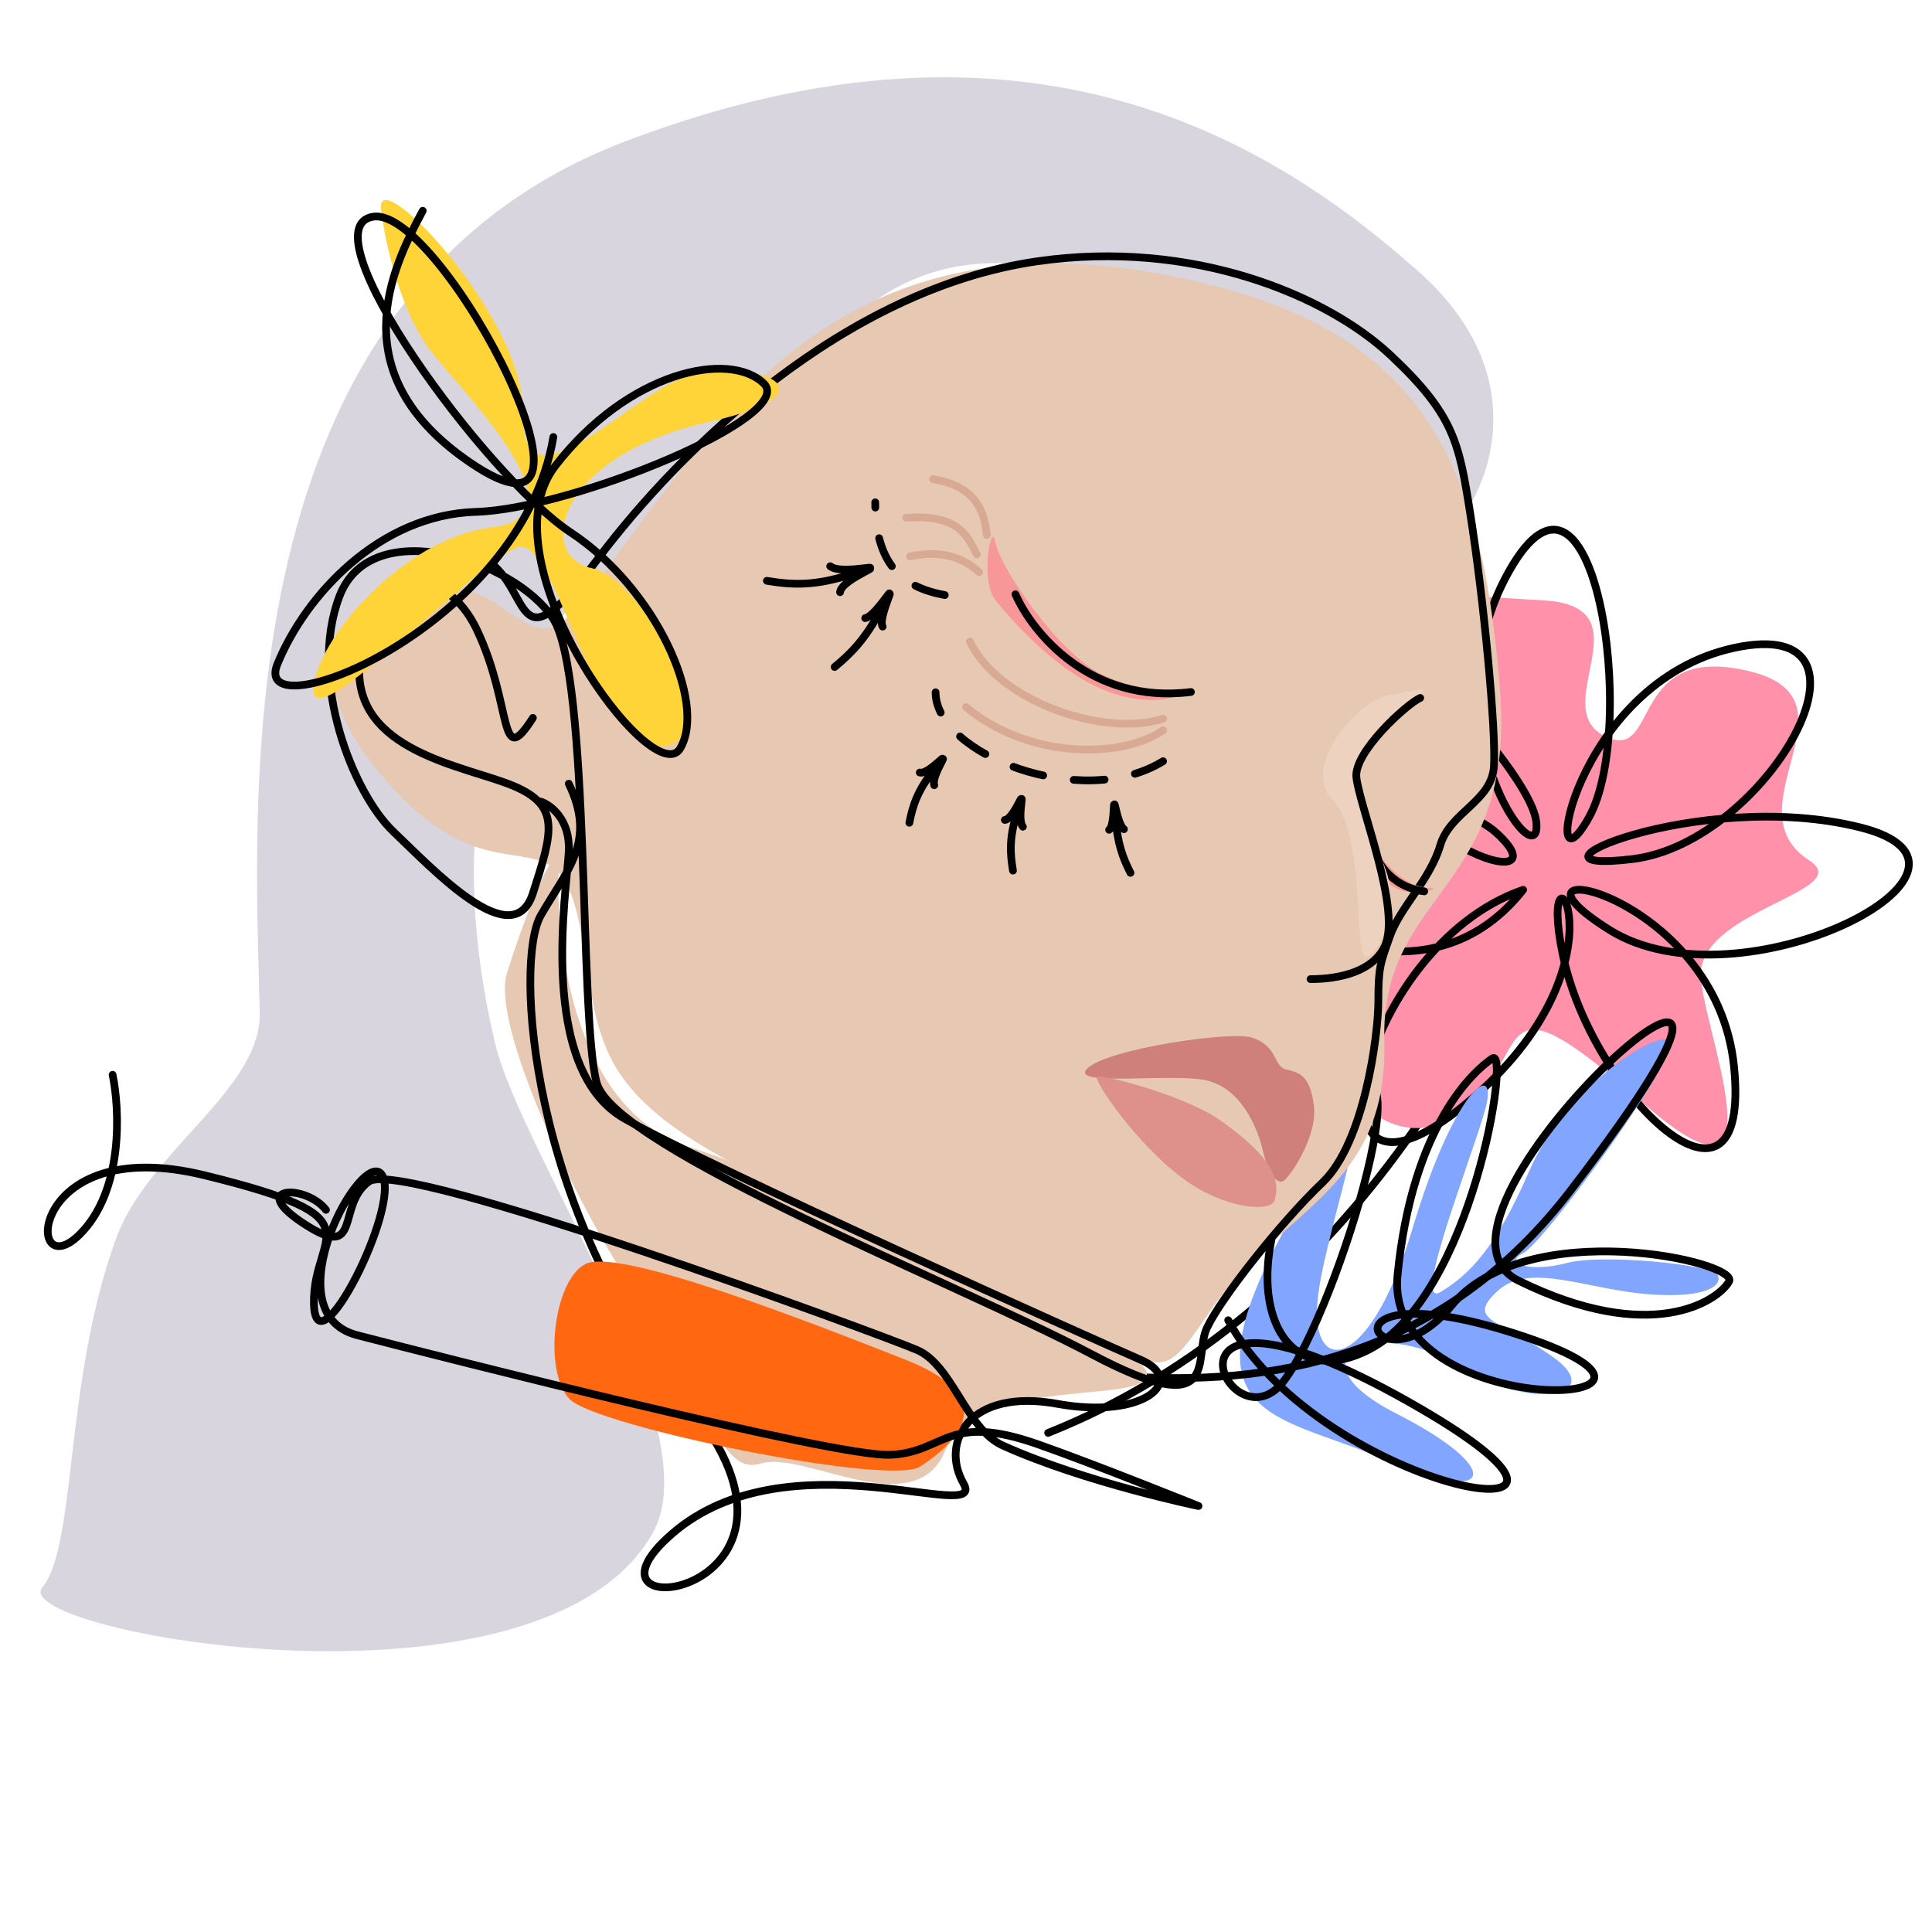
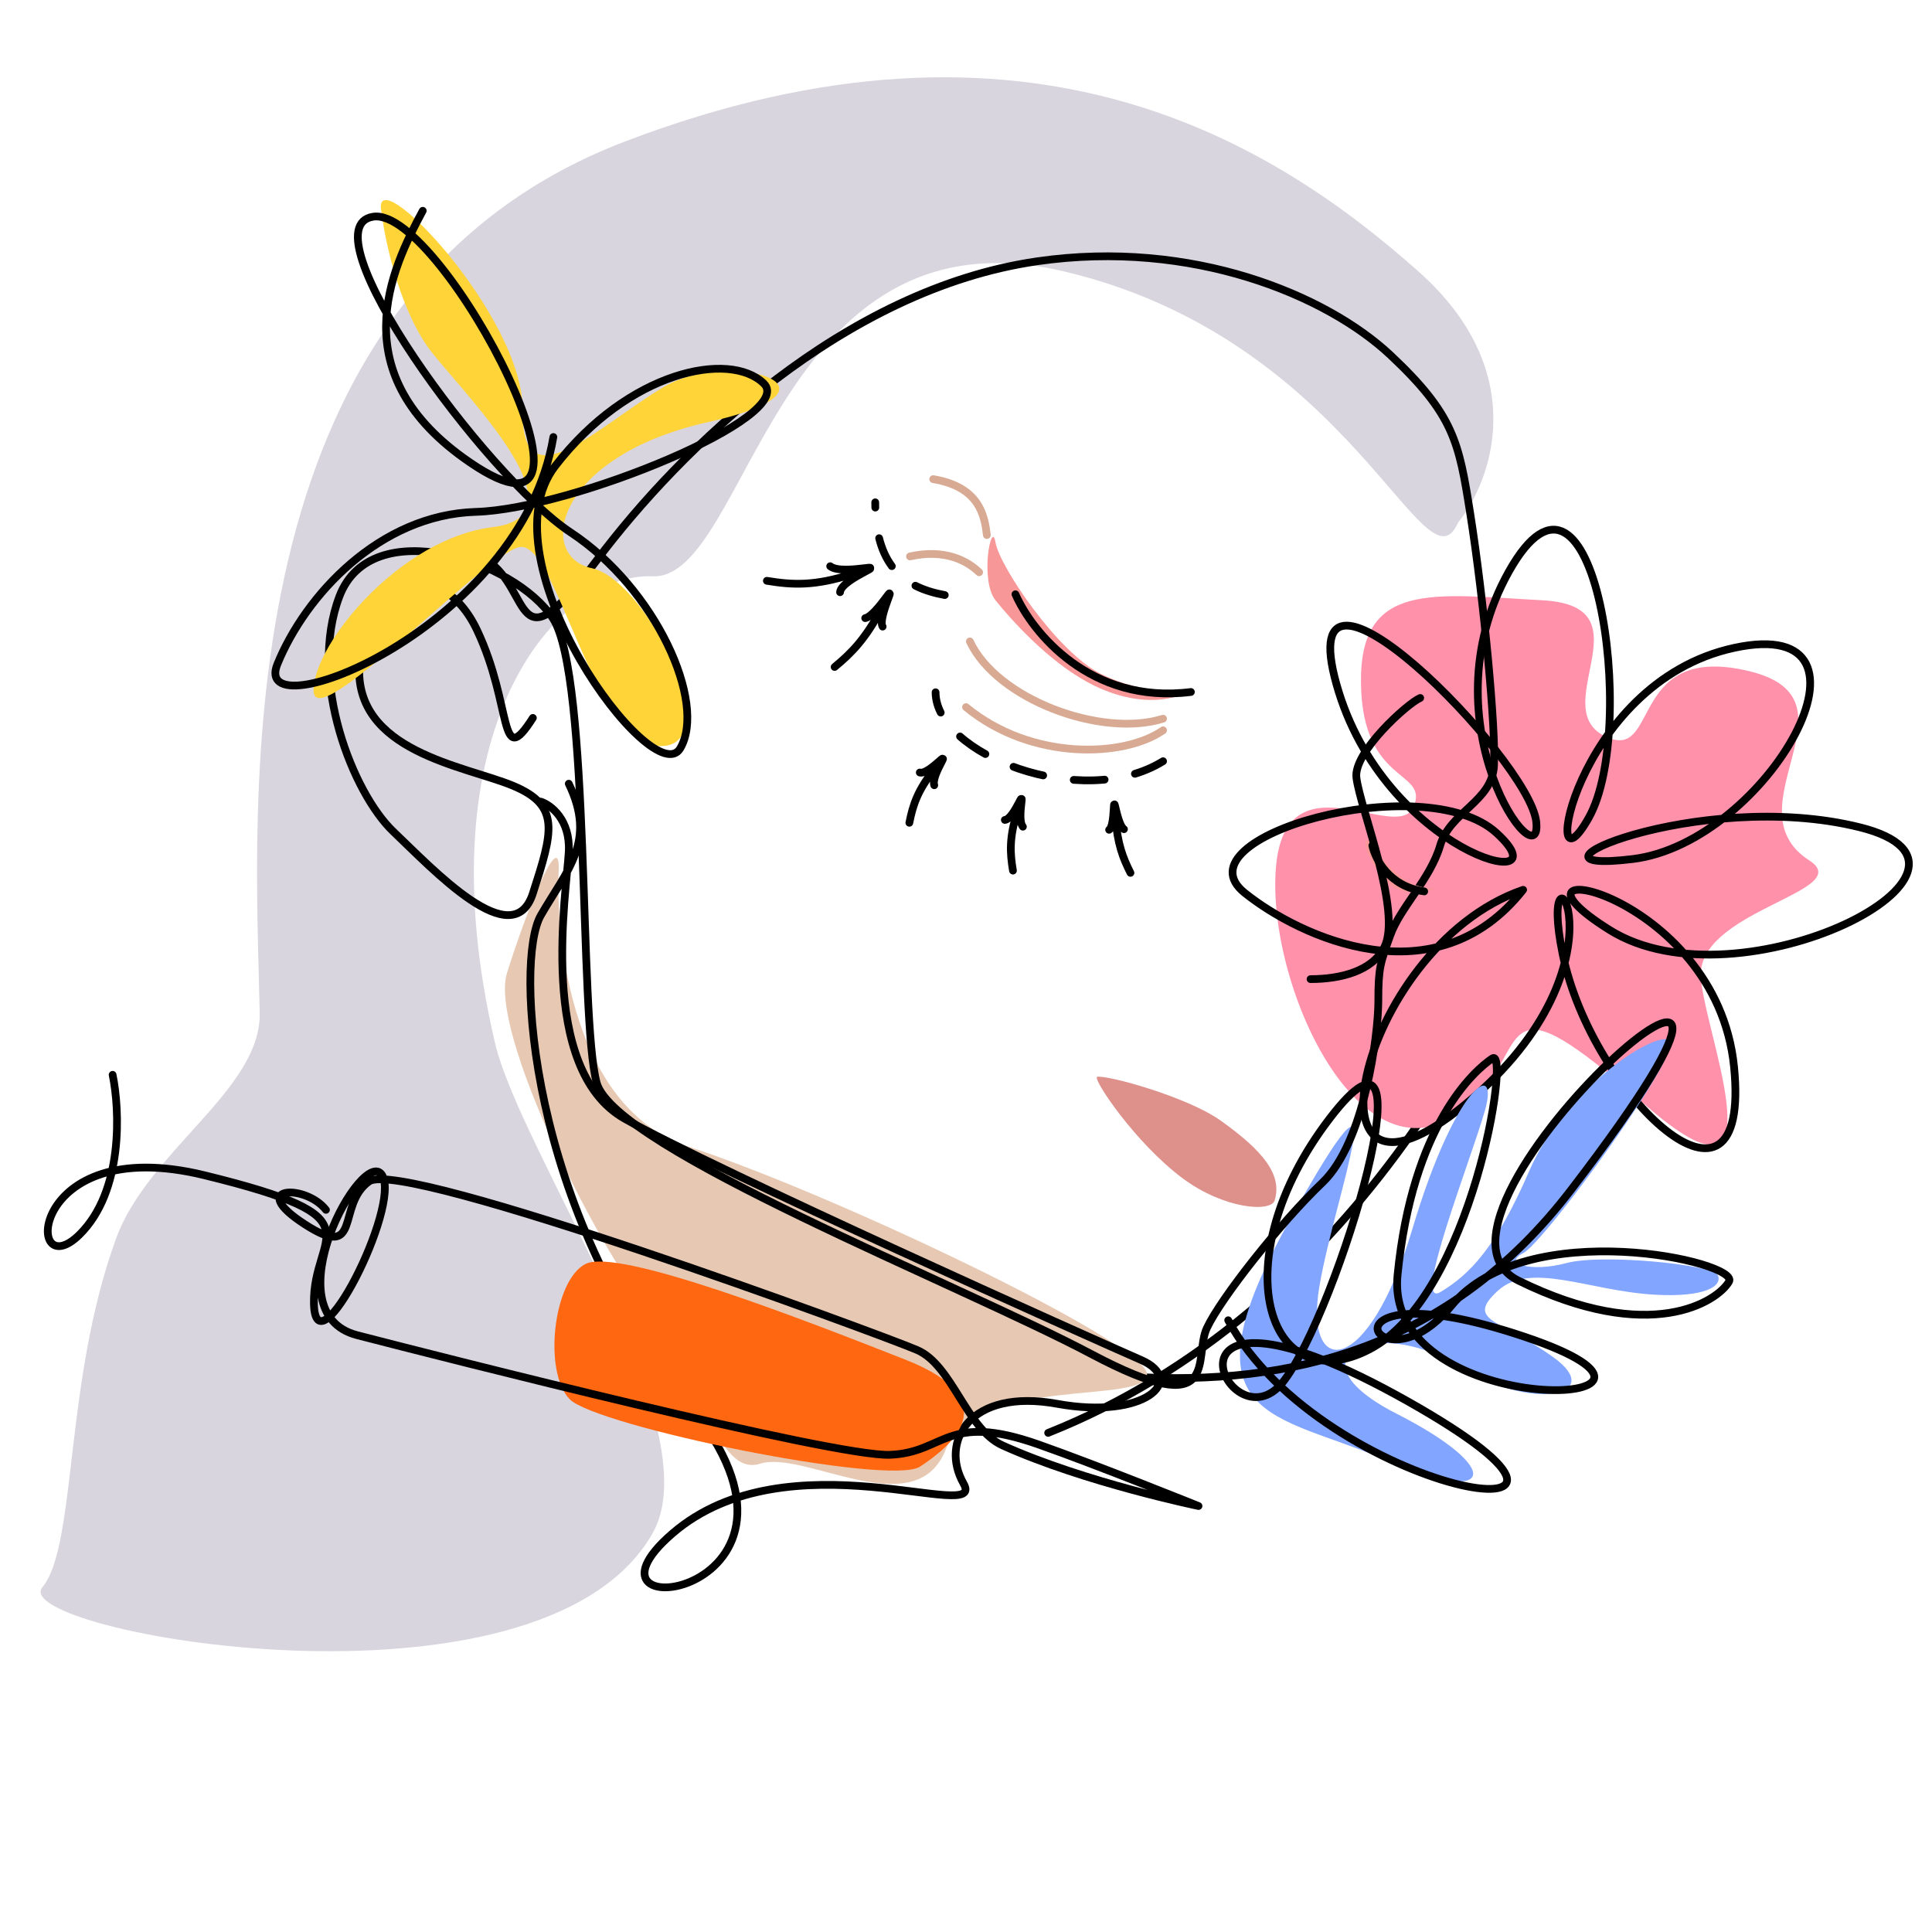
<svg xmlns="http://www.w3.org/2000/svg" width="250" height="250" viewBox="0 0 250 250" fill="none">
  <path d="M200.056 111.754C194.909 129.8 174.819 169.797 135.63 185.414" stroke="black" stroke-linecap="round" stroke-linejoin="round" />
  <path d="M190.952 142.15C197.982 134.95 193.598 126.027 212.732 142.835C231.866 159.644 219.643 131.732 220.098 125.708C220.708 117.633 240.161 115.232 234.124 111.341C223.582 104.55 241.445 90.429 226.256 86.826C211.068 83.222 214.585 97.777 208.377 95.56C199.25 92.3 213.851 78.456 199.643 77.68C185.435 76.905 175.948 75.126 176.108 88.376C176.267 101.625 184.94 99.578 182.926 104.385C180.822 109.406 165.799 97.019 165.047 113.119C164.294 129.22 177.488 155.941 190.952 142.15Z" fill="#FF91AB" />
  <path d="M197.093 115.141C185.814 129.432 168.236 121.3 161.054 115.531C152.077 108.321 184.294 99.272 193.633 107.771C202.972 116.27 179.095 110.464 172.942 88.557C166.788 66.65 197.904 98.229 198.787 106.323C199.67 114.417 184.134 93.755 195.254 73.947C206.375 54.14 212.079 94.248 205.593 105.802C199.106 117.356 203.464 88.325 224.445 83.823C245.425 79.32 228.745 109.031 211.268 111.159C193.792 113.288 219.768 101.82 240.705 107.062C261.642 112.304 225.154 130.895 208.286 120.339C191.417 109.784 222.099 115.069 224.386 138.062C226.674 161.055 205.983 141.841 202.204 123.438C198.627 106.015 211.949 123.481 190.722 141.957C167.086 162.528 175.269 122.661 197.093 115.141Z" stroke="black" stroke-linecap="round" stroke-linejoin="round" />
  <path d="M213.985 167.524C220.771 167.931 222.946 166.36 222.271 164.995C221.597 163.63 207.306 162.205 202.692 163.441C198.077 164.677 194.364 163.509 197.093 162.159C199.823 160.81 218.37 135.44 215.965 134.539C213.56 133.638 202.319 141.286 197.927 151.427C193.535 161.567 190.116 164.956 186.387 167.192C182.659 169.427 190.233 150.398 192.148 143.703C194.063 137.008 188.393 140.072 182.704 159.215C177.016 178.357 168.688 178.425 170.732 166.441C172.775 154.457 181.518 131.715 166.894 157.887C152.271 184.06 165.212 182.756 179.221 188.894C193.229 195.031 195.031 190.221 180.713 182.93C166.396 175.639 178.256 170.298 188.283 176.575C198.311 182.851 207.905 180.59 201.014 175.636C194.123 170.683 189.565 170.977 193.772 167.067C197.979 163.158 205.504 167.015 213.985 167.524Z" fill="#82A5FF" />
  <path d="M92 165.841C120.268 173.314 171.735 195.103 203.257 154.017C242.659 102.659 179.413 157.315 196.501 165.718C213.589 174.121 222.256 168.399 223.734 165.839C225.212 163.28 197.587 157.082 187.793 168.979C177.999 180.876 169.016 163.501 197.202 172.948C225.388 182.396 178.926 184.336 180.846 164.967C182.765 145.599 190.757 138.512 193.121 136.951C195.484 135.39 190.523 167.629 177.242 174.588C163.961 181.546 158.073 163.033 172.032 144.765C185.992 126.497 173.178 169.804 166.015 178.832C158.852 187.861 147.186 161.623 182.135 181.313C217.083 201.003 171.187 193.519 158.928 170.84" stroke="black" stroke-linecap="round" />
  <path d="M183.519 35.099C198.175 48.103 193.066 62.191 188.679 67.61C184.418 77.415 175.004 43.872 137.591 35.099C100.177 26.326 96.823 75.093 84.438 74.576C72.052 74.06 54.505 94.186 64.052 134.954C67.392 149.214 92.24 184.769 84.436 198.428C69.931 223.818 0.784 211.099 5.482 205.395C9.967 199.948 8.248 178.798 15.029 160.24C19.171 148.906 33.803 140.965 33.607 131.084C33.091 105.023 28.189 38.453 80.825 18.327C133.462 -1.799 165.199 18.843 183.519 35.099Z" fill="#D8D5DE" />
-   <path d="M92.435 55.483C109.568 34.635 131.397 29.938 158.747 37.421C186.098 44.903 192.032 63.223 194.096 89.283C196.161 115.344 178.615 115.344 179.131 134.696C179.647 154.047 165.714 156.37 156.683 169.529C147.652 182.689 152.813 175.206 114.367 159.466C75.922 143.727 78.244 138.051 75.147 120.505C72.051 102.959 64.311 118.957 48.571 99.347C32.832 79.737 54.248 71.222 64.311 78.189C74.374 85.156 71.019 81.543 92.435 55.483Z" fill="#E7C9B3" />
-   <path d="M161.947 134.251C159.202 133.395 143.425 135.712 140.743 138.214C138.062 140.715 151.641 138.799 156.102 139.802C160.563 140.805 162.7 145.838 163.415 148.894C164.131 151.95 165.244 153.171 166 152.863C166.756 152.556 170.541 147.138 170.016 143.035C169.491 138.932 167.929 138.775 166.351 138.361C164.773 137.946 165.378 135.321 161.947 134.251Z" fill="#CF807B" />
  <path d="M157.972 145.017C153.638 141.921 143.265 139.083 141.975 139.341C141.282 139.479 146.856 147.89 153.07 152.5C158.425 156.472 164.461 156.891 164.939 155.338C165.971 151.984 163.391 148.887 157.972 145.017Z" fill="#DE908B" />
  <path d="M89.08 148.371C74.425 143.624 71.793 122.311 72.309 112.248C72.309 107.271 67.922 118.44 65.6 125.923C63.278 133.406 76.953 160.756 83.92 169.529C90.886 178.302 92.693 191.203 98.369 189.397C104.046 187.591 118.495 197.396 122.365 187.591C126.236 177.786 148.684 181.914 148.426 177.786C148.168 173.658 107.4 154.306 89.08 148.371Z" fill="#E7C9B3" />
  <path d="M68.954 92.897C64.505 99.864 66.374 91.349 61.73 81.544C57.085 71.739 47.28 74.577 46.506 85.93C45.732 97.283 60.181 99.089 66.374 101.67C72.567 104.25 71.534 107.604 68.954 115.603C66.374 123.602 56.053 112.507 50.893 107.604C45.732 102.702 39.798 87.994 43.926 77.157C48.054 66.32 66.632 72.513 71.534 79.996C76.437 87.478 74.889 131.6 77.211 140.115C79.533 148.63 124.171 166.176 141.201 175.206C158.231 184.237 154.36 175.723 156.166 171.852C157.973 167.982 165.713 158.177 171.132 153.016C176.55 147.856 178.356 133.923 178.356 129.536C178.356 125.15 178.614 124.633 179.904 121.021C181.195 117.409 185.065 113.796 186.355 109.41C187.645 105.024 193.064 103.734 193.322 99.089C193.58 94.445 192.032 77.673 190.226 66.32C188.781 57.238 188.161 53.677 179.905 45.937C171.648 38.196 154.257 30.919 134.234 33.809C109.206 37.422 88.048 58.064 77.211 72.513C66.374 86.962 68.954 76.383 63.02 72.513" stroke="black" stroke-linecap="round" />
  <path d="M69.986 103.732C71.276 104.162 73.805 106.055 73.599 110.183C73.341 115.343 69.47 138.308 80.823 144.758C92.176 151.209 141.717 173.399 147.652 175.979C153.586 178.559 148.168 183.72 136.815 181.656C125.461 179.591 121.591 186.558 124.687 191.977C127.784 197.395 101.981 185.526 87.016 198.427C72.05 211.328 109.722 206.684 89.08 181.656C68.438 156.627 66.567 124.374 69.986 118.44C73.406 112.505 77.211 108.893 73.599 101.41" stroke="black" stroke-linecap="round" />
  <path d="M140.684 88.251C135.524 85.413 130.88 80.253 128.816 77.673C126.752 75.093 128.3 67.094 128.816 70.19C129.332 73.286 136.875 84.47 142.491 87.219C150.748 91.261 156.424 87.993 153.586 89.541C150.747 91.09 145.844 91.089 140.684 88.251Z" fill="#F89797" />
  <path d="M131.396 76.898C133.547 81.801 141.098 91.193 154.103 89.542" stroke="black" stroke-linecap="round" />
  <path d="M179.678 114.293C177.849 112.718 176.289 109.428 176.802 108.805C177.315 108.183 178.167 111.073 181.128 113.373C184.089 115.673 186.546 114.574 185.323 115.085C184.101 115.596 181.507 115.869 179.678 114.293Z" fill="#F89797" />
  <path d="M177.583 109.41C177.927 111.13 179.75 114.725 184.291 115.345" stroke="black" stroke-linecap="round" />
-   <path d="M175.26 101.669C174.435 97.747 179.991 91.778 183.259 90.058C185.581 88.677 183.259 89.284 179.389 90.058C175.518 90.832 168.294 99.347 172.422 103.475C176.55 107.603 175.26 122.311 176.55 123.601C177.841 124.891 181.195 117.924 179.389 112.764C177.583 107.603 176.292 106.571 175.26 101.669Z" fill="#ECD2BF" />
  <path d="M183.775 90.316C182.141 91.004 175.106 97.335 175.519 100.637C176.035 104.766 181.453 117.925 179.131 122.569C177.583 125.666 173.454 126.698 169.584 126.698" stroke="black" stroke-linecap="round" />
  <path d="M126.701 74.051C125.144 72.544 122.253 71 117.753 72" stroke="#D9AA93" stroke-linecap="round" />
  <path d="M150.5 94.5C145.5 98 133.5 98.5 125 91.5" stroke="#D9AA93" stroke-linecap="round" />
-   <path d="M126.404 71.743C125.208 69.526 124.253 66.5 117.253 67" stroke="#D9AA93" stroke-linecap="round" />
  <path d="M150.5 92.999C142.5 95.499 129 90.501 125.5 82.999" stroke="#D9AA93" stroke-linecap="round" />
  <path d="M127.7 69.236C127.405 66.738 126.753 63 120.753 62" stroke="#D9AA93" stroke-linecap="round" />
  <path d="M122.253 76.999C116.753 75.999 113.254 73 113.254 65" stroke="black" stroke-linecap="round" stroke-dasharray="4 4" />
  <path d="M150.5 98.501C140 105 121.064 97.579 121.064 89.578" stroke="black" stroke-linecap="round" stroke-dasharray="4 4" />
  <path d="M107.999 86.308C110.196 84.489 111.938 82.736 114.075 78.757M114.075 78.757C116.745 73.784 113.483 79.974 114.212 81.081M114.075 78.757C116.745 73.784 113.471 79.718 111.957 79.985" stroke="black" stroke-linecap="round" stroke-linejoin="round" />
  <path d="M146.282 112.948C145.296 110.998 144.61 109.233 144.328 105.785M144.328 105.785C143.976 101.475 144.371 106.821 143.52 107.375M144.328 105.785C143.976 101.475 144.458 106.644 145.439 107.296" stroke="black" stroke-linecap="round" stroke-linejoin="round" />
  <path d="M99.234 75.156C102.562 75.705 105.425 75.847 110.254 74.293M110.254 74.293C116.291 72.35 108.833 74.832 108.704 76.631M110.254 74.293C116.291 72.35 109.008 74.578 107.426 73.267" stroke="black" stroke-linecap="round" stroke-linejoin="round" />
  <path d="M117.67 106.467C118.124 104.175 118.73 102.282 120.915 99.528M120.915 99.528C123.646 96.084 120.219 100.318 119.02 99.964M120.915 99.528C123.646 96.084 120.426 100.267 120.891 101.612" stroke="black" stroke-linecap="round" stroke-linejoin="round" />
  <path d="M131.077 112.658C130.686 110.353 130.58 108.37 131.643 105.018M131.643 105.018C132.972 100.828 131.273 106.004 130.027 106.099M131.643 105.018C132.972 100.828 131.449 105.883 132.362 106.975" stroke="black" stroke-linecap="round" stroke-linejoin="round" />
  <path d="M56.028 45.789C51.842 40.612 49.842 31.408 49.366 27.453C47.803 19.999 67.834 40.876 67.631 53.178C67.428 65.48 77.703 54.853 86.025 49.999C94.348 45.144 111.446 50.186 91.638 54.619C71.83 59.051 69.331 71.968 76.582 73.525C83.834 75.081 94.192 96.8 85.374 96.539C76.555 96.277 72.005 69.502 67.108 70.814C62.211 72.127 40.466 95.45 40.567 89.299C40.669 83.148 51.92 69.635 63.785 68.206C75.649 66.776 61.261 52.26 56.028 45.789Z" fill="#FFD439" />
  <path d="M54.704 27.276C50.615 34.841 44.087 48.432 60.824 59.845C81.745 74.111 57.322 26.74 48.314 28.038C39.306 29.336 62.823 61.618 73.861 68.906C84.898 76.194 91.463 90.943 88.03 96.828C84.597 102.712 62.348 72.626 71.831 60.32C81.314 48.015 94.404 45.337 98.825 49.614C103.246 53.892 74.057 65.866 61.586 66.236C49.115 66.605 39.519 77.025 35.89 85.95C32.261 94.875 67.418 81.407 71.605 56.548" stroke="black" stroke-linecap="round" stroke-linejoin="round" />
  <path d="M73.708 181.05C70.287 177.531 71.569 165.737 75.739 163.567C79.909 161.397 103.816 170.683 117.146 175.934C130.476 181.186 123.004 187.193 119.051 189.78C115.098 192.366 77.129 184.569 73.708 181.05Z" fill="#FF6711" />
  <path d="M15.062 138.98C15.007 138.709 14.742 138.536 14.472 138.591C14.201 138.647 14.027 138.912 14.083 139.182L15.062 138.98ZM10.281 159.765L9.931 159.408L10.281 159.765ZM134.381 186.914L134.547 186.442L134.381 186.914ZM155.087 194.877L154.986 195.367C155.239 195.419 155.491 195.27 155.565 195.022C155.64 194.774 155.514 194.51 155.274 194.414L155.087 194.877ZM129.742 187.041L129.536 187.497L129.742 187.041ZM41.785 156.863C41.955 157.08 42.269 157.119 42.487 156.949C42.705 156.779 42.743 156.465 42.573 156.247L41.785 156.863ZM14.083 139.182C14.545 141.416 14.893 145.131 14.421 148.971C13.95 152.818 12.665 156.719 9.931 159.408L10.632 160.122C13.595 157.208 14.929 153.047 15.414 149.093C15.9 145.132 15.544 141.307 15.062 138.98L14.083 139.182ZM9.931 159.408C9.073 160.252 8.382 160.625 7.889 160.724C7.432 160.815 7.151 160.674 6.969 160.428C6.761 160.146 6.632 159.651 6.698 158.971C6.764 158.303 7.016 157.507 7.5 156.685C9.412 153.435 14.977 149.777 26.363 152.569L26.601 151.598C14.943 148.739 8.846 152.424 6.638 156.178C6.091 157.107 5.785 158.041 5.703 158.874C5.622 159.695 5.757 160.47 6.165 161.022C6.598 161.609 7.283 161.864 8.085 161.704C8.85 161.552 9.709 161.029 10.632 160.122L9.931 159.408ZM26.363 152.569C32.121 153.98 35.833 155.139 38.176 156.218C40.532 157.302 41.383 158.252 41.637 159.176C41.767 159.65 41.756 160.168 41.645 160.779C41.533 161.396 41.327 162.067 41.091 162.851C40.624 164.405 40.071 166.308 40.122 168.7L41.122 168.679C41.074 166.456 41.585 164.682 42.048 163.139C42.278 162.376 42.504 161.643 42.629 160.958C42.755 160.267 42.786 159.583 42.601 158.911C42.226 157.544 41.019 156.426 38.594 155.309C36.158 154.187 32.366 153.011 26.601 151.598L26.363 152.569ZM40.122 168.7C40.135 169.299 40.192 169.797 40.298 170.196C40.401 170.586 40.564 170.933 40.828 171.166C41.118 171.421 41.471 171.489 41.819 171.418C42.142 171.352 42.453 171.171 42.738 170.945C43.311 170.493 43.934 169.743 44.557 168.831C45.187 167.912 45.84 166.795 46.468 165.581C47.724 163.154 48.899 160.306 49.608 157.8C49.962 156.548 50.204 155.366 50.278 154.355C50.35 153.366 50.268 152.453 49.88 151.812L49.024 152.329C49.245 152.694 49.349 153.343 49.281 154.283C49.214 155.201 48.989 156.312 48.645 157.528C47.958 159.958 46.81 162.743 45.58 165.121C44.965 166.31 44.333 167.389 43.732 168.267C43.126 169.153 42.572 169.803 42.118 170.16C41.89 170.341 41.724 170.417 41.62 170.438C41.541 170.454 41.516 170.439 41.489 170.415C41.437 170.369 41.344 170.242 41.264 169.941C41.187 169.646 41.134 169.234 41.122 168.679L40.122 168.7ZM49.88 151.812C49.676 151.474 49.391 151.226 49.024 151.125C48.667 151.026 48.302 151.085 47.966 151.219C47.309 151.481 46.615 152.09 45.95 152.87C44.602 154.448 43.185 156.944 42.21 159.644C41.236 162.339 40.676 165.308 41.114 167.823C41.334 169.087 41.81 170.253 42.627 171.204C43.447 172.158 44.587 172.868 46.089 173.257L46.339 172.289C45.013 171.945 44.058 171.334 43.385 170.552C42.71 169.766 42.296 168.779 42.099 167.651C41.704 165.381 42.205 162.602 43.151 159.984C44.094 157.371 45.456 154.987 46.71 153.519C47.346 152.775 47.91 152.318 48.337 152.148C48.542 152.066 48.676 152.066 48.758 152.089C48.83 152.109 48.924 152.163 49.024 152.329L49.88 151.812ZM46.089 173.257C51.745 174.72 67.195 178.664 82.129 182.206C89.596 183.976 96.937 185.647 102.862 186.858C105.824 187.463 108.437 187.954 110.536 188.284C112.621 188.613 114.24 188.79 115.193 188.751L115.152 187.752C114.311 187.786 112.784 187.626 110.692 187.296C108.613 186.969 106.017 186.482 103.062 185.878C97.152 184.671 89.823 183.002 82.36 181.233C67.435 177.693 51.992 173.751 46.339 172.289L46.089 173.257ZM115.193 188.751C117.053 188.675 118.457 188.275 119.697 187.792C120.31 187.552 120.888 187.291 121.445 187.045C122.008 186.797 122.556 186.563 123.137 186.364C125.409 185.586 128.298 185.301 134.215 187.385L134.547 186.442C128.487 184.308 125.358 184.546 122.813 185.418C122.189 185.632 121.608 185.881 121.042 186.13C120.472 186.381 119.921 186.631 119.333 186.86C118.17 187.314 116.877 187.682 115.152 187.752L115.193 188.751ZM134.215 187.385C137.968 188.707 143.137 190.695 147.373 192.355C149.489 193.184 151.371 193.931 152.724 194.47C153.401 194.74 153.945 194.958 154.32 195.108C154.507 195.183 154.652 195.242 154.75 195.281C154.799 195.301 154.837 195.316 154.862 195.326C154.875 195.331 154.884 195.335 154.89 195.337C154.894 195.339 154.896 195.34 154.898 195.34C154.898 195.341 154.899 195.341 154.899 195.341C154.899 195.341 154.9 195.341 154.9 195.341C154.9 195.341 154.9 195.341 155.087 194.877C155.274 194.414 155.274 194.414 155.274 194.414C155.273 194.414 155.273 194.414 155.273 194.413C155.273 194.413 155.272 194.413 155.271 194.413C155.27 194.412 155.267 194.411 155.264 194.41C155.258 194.407 155.248 194.403 155.236 194.398C155.21 194.388 155.173 194.373 155.123 194.353C155.025 194.314 154.88 194.255 154.692 194.18C154.316 194.029 153.772 193.811 153.095 193.541C151.74 193.001 149.857 192.254 147.737 191.424C143.501 189.764 138.318 187.77 134.547 186.442L134.215 187.385ZM155.087 194.877C155.188 194.388 155.188 194.388 155.188 194.388C155.188 194.388 155.187 194.388 155.187 194.388C155.187 194.388 155.186 194.387 155.185 194.387C155.184 194.387 155.181 194.386 155.178 194.386C155.171 194.384 155.16 194.382 155.147 194.379C155.119 194.373 155.077 194.365 155.023 194.353C154.913 194.33 154.751 194.295 154.54 194.249C154.119 194.157 153.505 194.02 152.735 193.841C151.194 193.483 149.029 192.955 146.532 192.277C141.534 190.921 135.228 188.97 129.948 186.586L129.536 187.497C134.888 189.914 141.254 191.881 146.27 193.242C148.781 193.924 150.958 194.455 152.508 194.815C153.284 194.996 153.902 195.133 154.327 195.226C154.54 195.273 154.704 195.308 154.815 195.331C154.871 195.343 154.913 195.352 154.942 195.358C154.956 195.361 154.967 195.363 154.974 195.365C154.978 195.366 154.981 195.366 154.983 195.367C154.984 195.367 154.984 195.367 154.985 195.367C154.985 195.367 154.985 195.367 154.986 195.367C154.986 195.367 154.986 195.367 155.087 194.877ZM129.948 186.586C128.869 186.099 127.933 185.248 127.057 184.174C126.179 183.099 125.388 181.833 124.581 180.538C123.78 179.256 122.963 177.943 122.053 176.829C121.142 175.714 120.109 174.76 118.857 174.224L118.463 175.143C119.506 175.59 120.417 176.407 121.278 177.462C122.141 178.517 122.924 179.773 123.732 181.068C124.533 182.351 125.357 183.673 126.282 184.806C127.208 185.941 128.26 186.921 129.536 187.497L129.948 186.586ZM118.857 174.224C116.543 173.231 99.87 167.007 83.251 161.418C74.938 158.622 66.627 155.982 60.121 154.231C56.87 153.356 54.057 152.7 51.916 152.36C50.846 152.19 49.928 152.096 49.199 152.096C48.835 152.096 48.505 152.12 48.221 152.175C47.941 152.228 47.672 152.317 47.456 152.472L48.038 153.285C48.09 153.248 48.201 153.196 48.409 153.157C48.611 153.118 48.873 153.096 49.2 153.096C49.853 153.096 50.712 153.181 51.759 153.347C53.848 153.68 56.622 154.325 59.861 155.197C66.337 156.939 74.625 159.572 82.932 162.366C99.549 167.954 116.189 174.167 118.463 175.143L118.857 174.224ZM47.456 152.472C46.274 153.318 45.64 154.453 45.226 155.548C45.02 156.093 44.866 156.636 44.728 157.13C44.587 157.633 44.467 158.072 44.325 158.447C44.182 158.825 44.034 159.089 43.866 159.261C43.712 159.418 43.526 159.515 43.251 159.531C42.955 159.549 42.535 159.474 41.935 159.227C41.339 158.981 40.597 158.577 39.668 157.973L39.123 158.812C40.08 159.434 40.88 159.873 41.554 160.151C42.225 160.428 42.804 160.559 43.31 160.529C43.836 160.498 44.255 160.294 44.58 159.961C44.891 159.643 45.099 159.228 45.26 158.802C45.422 158.374 45.555 157.884 45.691 157.399C45.829 156.904 45.973 156.4 46.161 155.901C46.537 154.908 47.076 153.974 48.038 153.285L47.456 152.472ZM39.668 157.973C38.74 157.371 38.06 156.847 37.58 156.401C37.095 155.95 36.84 155.601 36.729 155.355C36.622 155.117 36.674 155.041 36.681 155.03C36.704 154.993 36.797 154.905 37.063 154.85C37.589 154.74 38.46 154.834 39.385 155.185C40.299 155.532 41.191 156.102 41.785 156.863L42.573 156.247C41.838 155.306 40.775 154.643 39.739 154.25C38.714 153.861 37.64 153.708 36.859 153.871C36.472 153.951 36.071 154.129 35.839 154.491C35.59 154.879 35.624 155.335 35.817 155.765C36.007 156.186 36.37 156.641 36.899 157.133C37.434 157.631 38.164 158.189 39.123 158.812L39.668 157.973Z" fill="black" />
</svg>